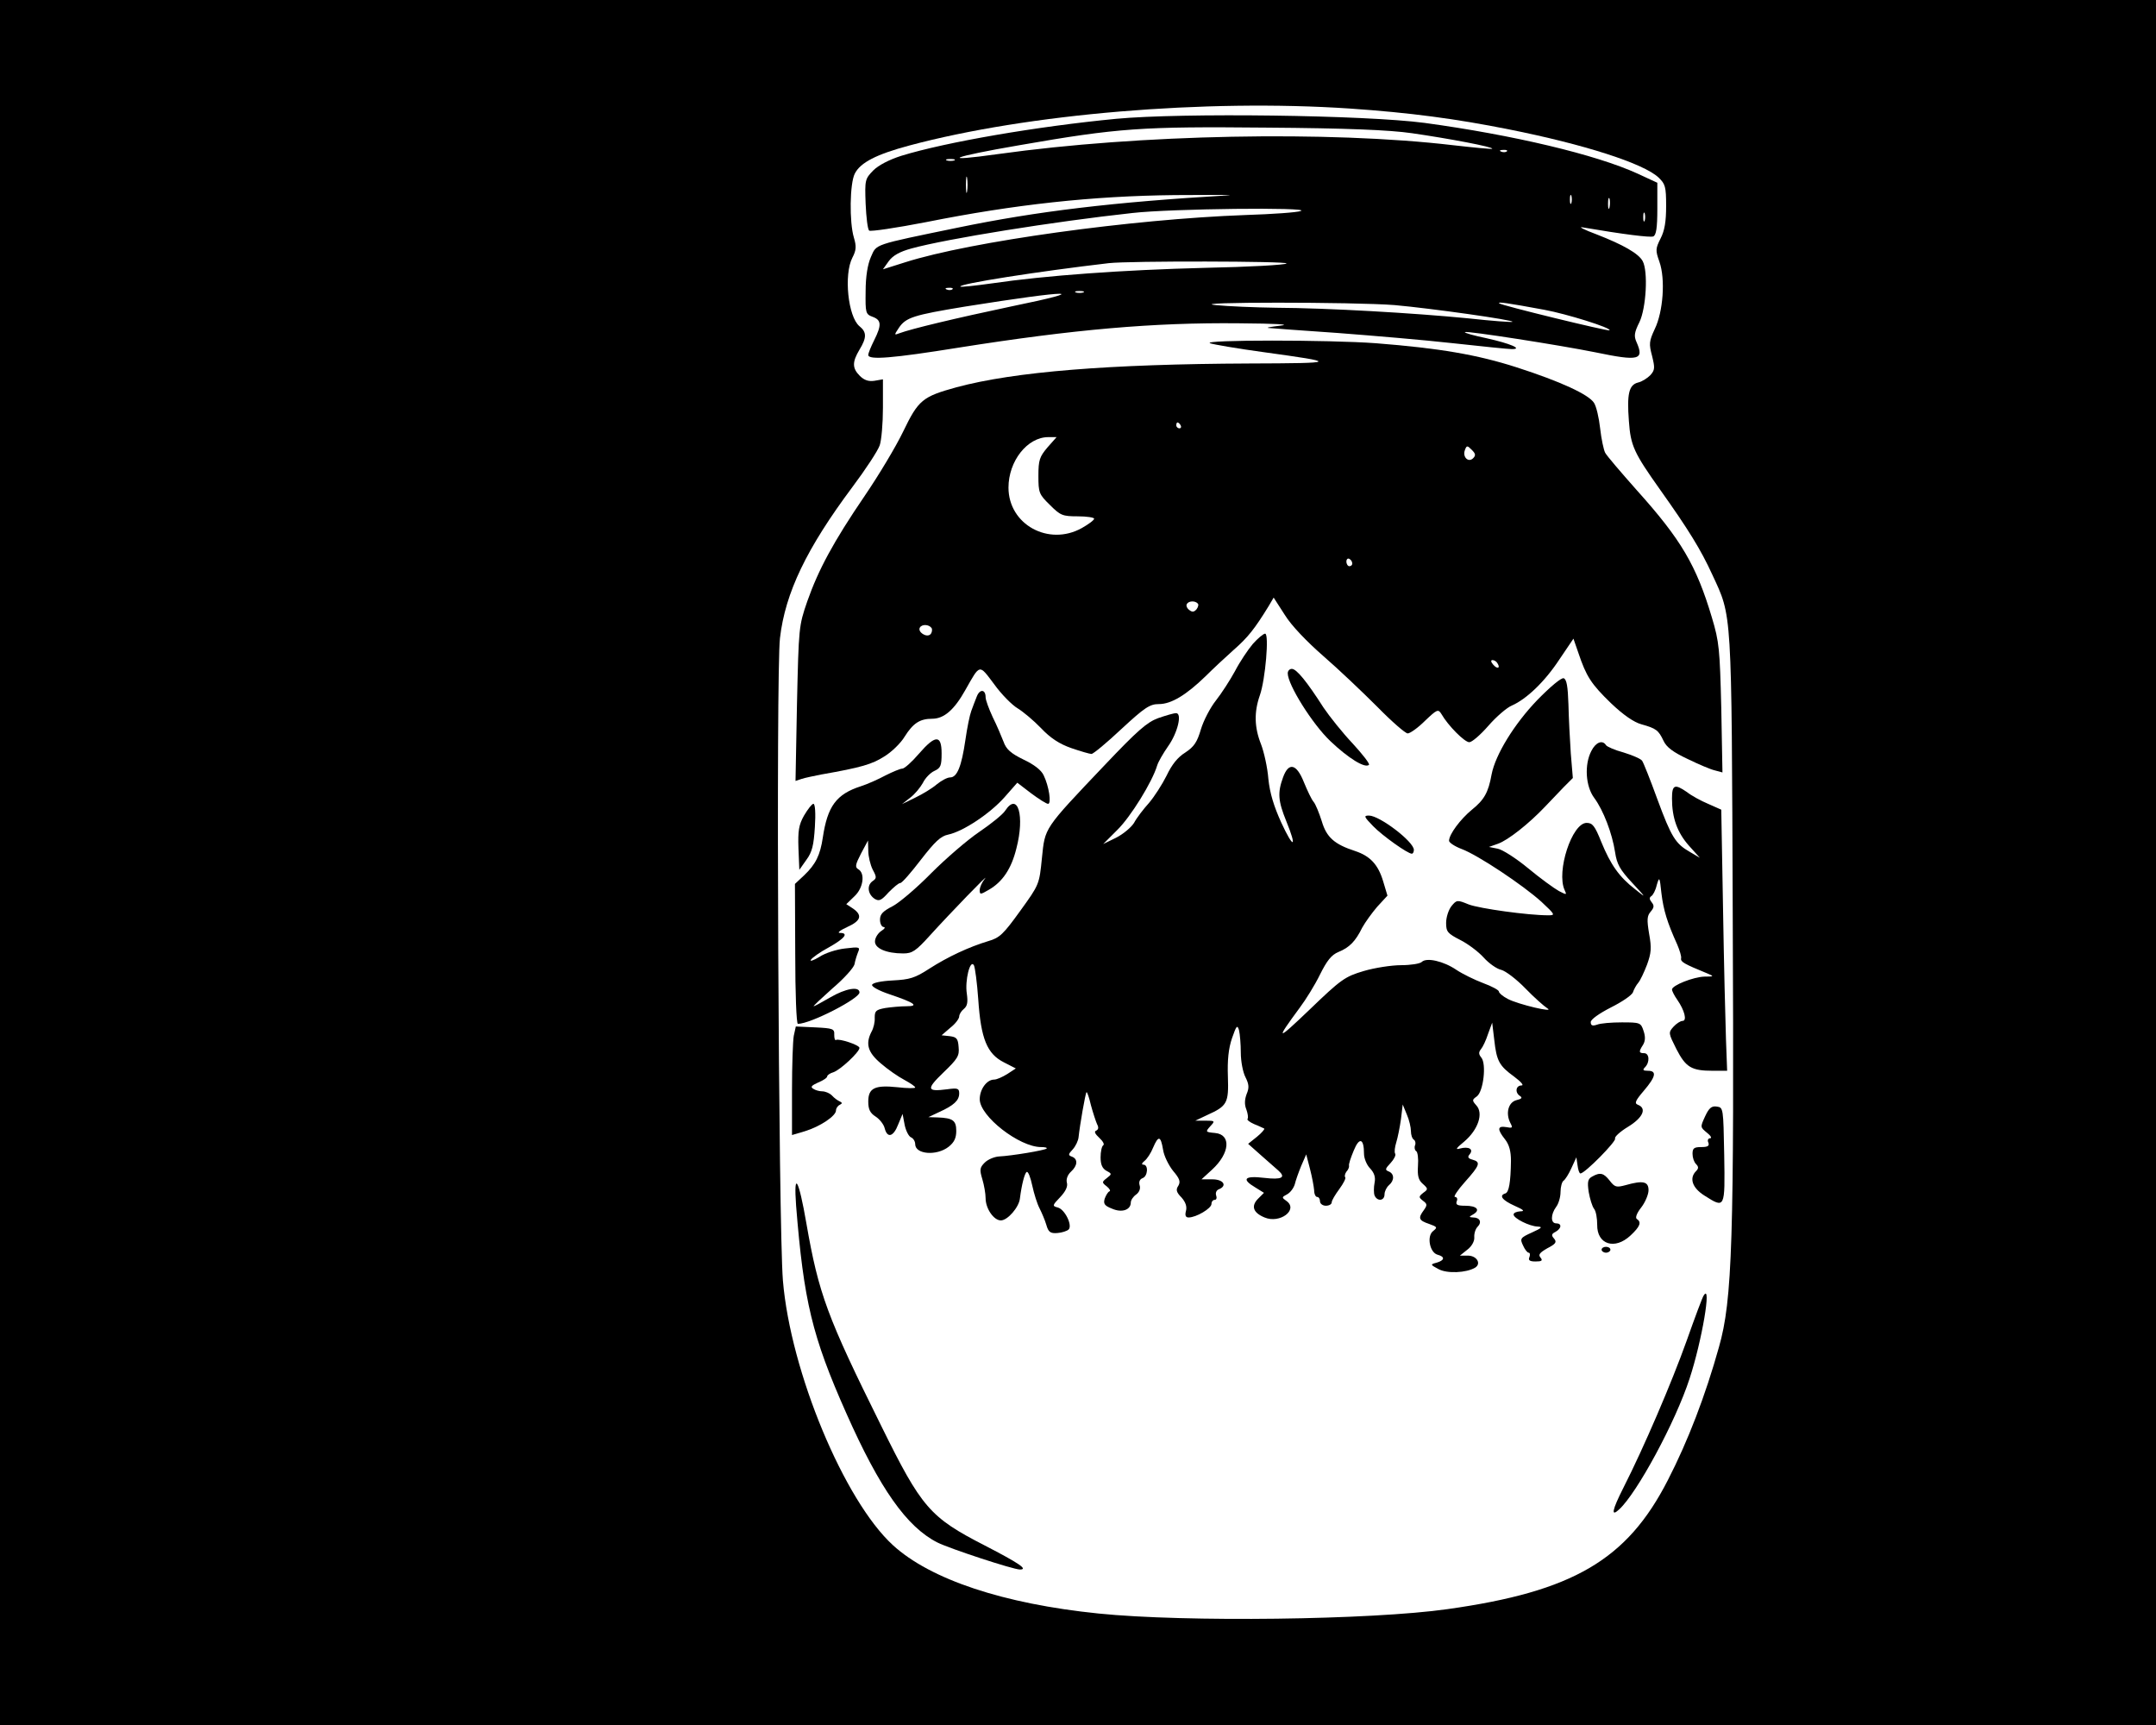
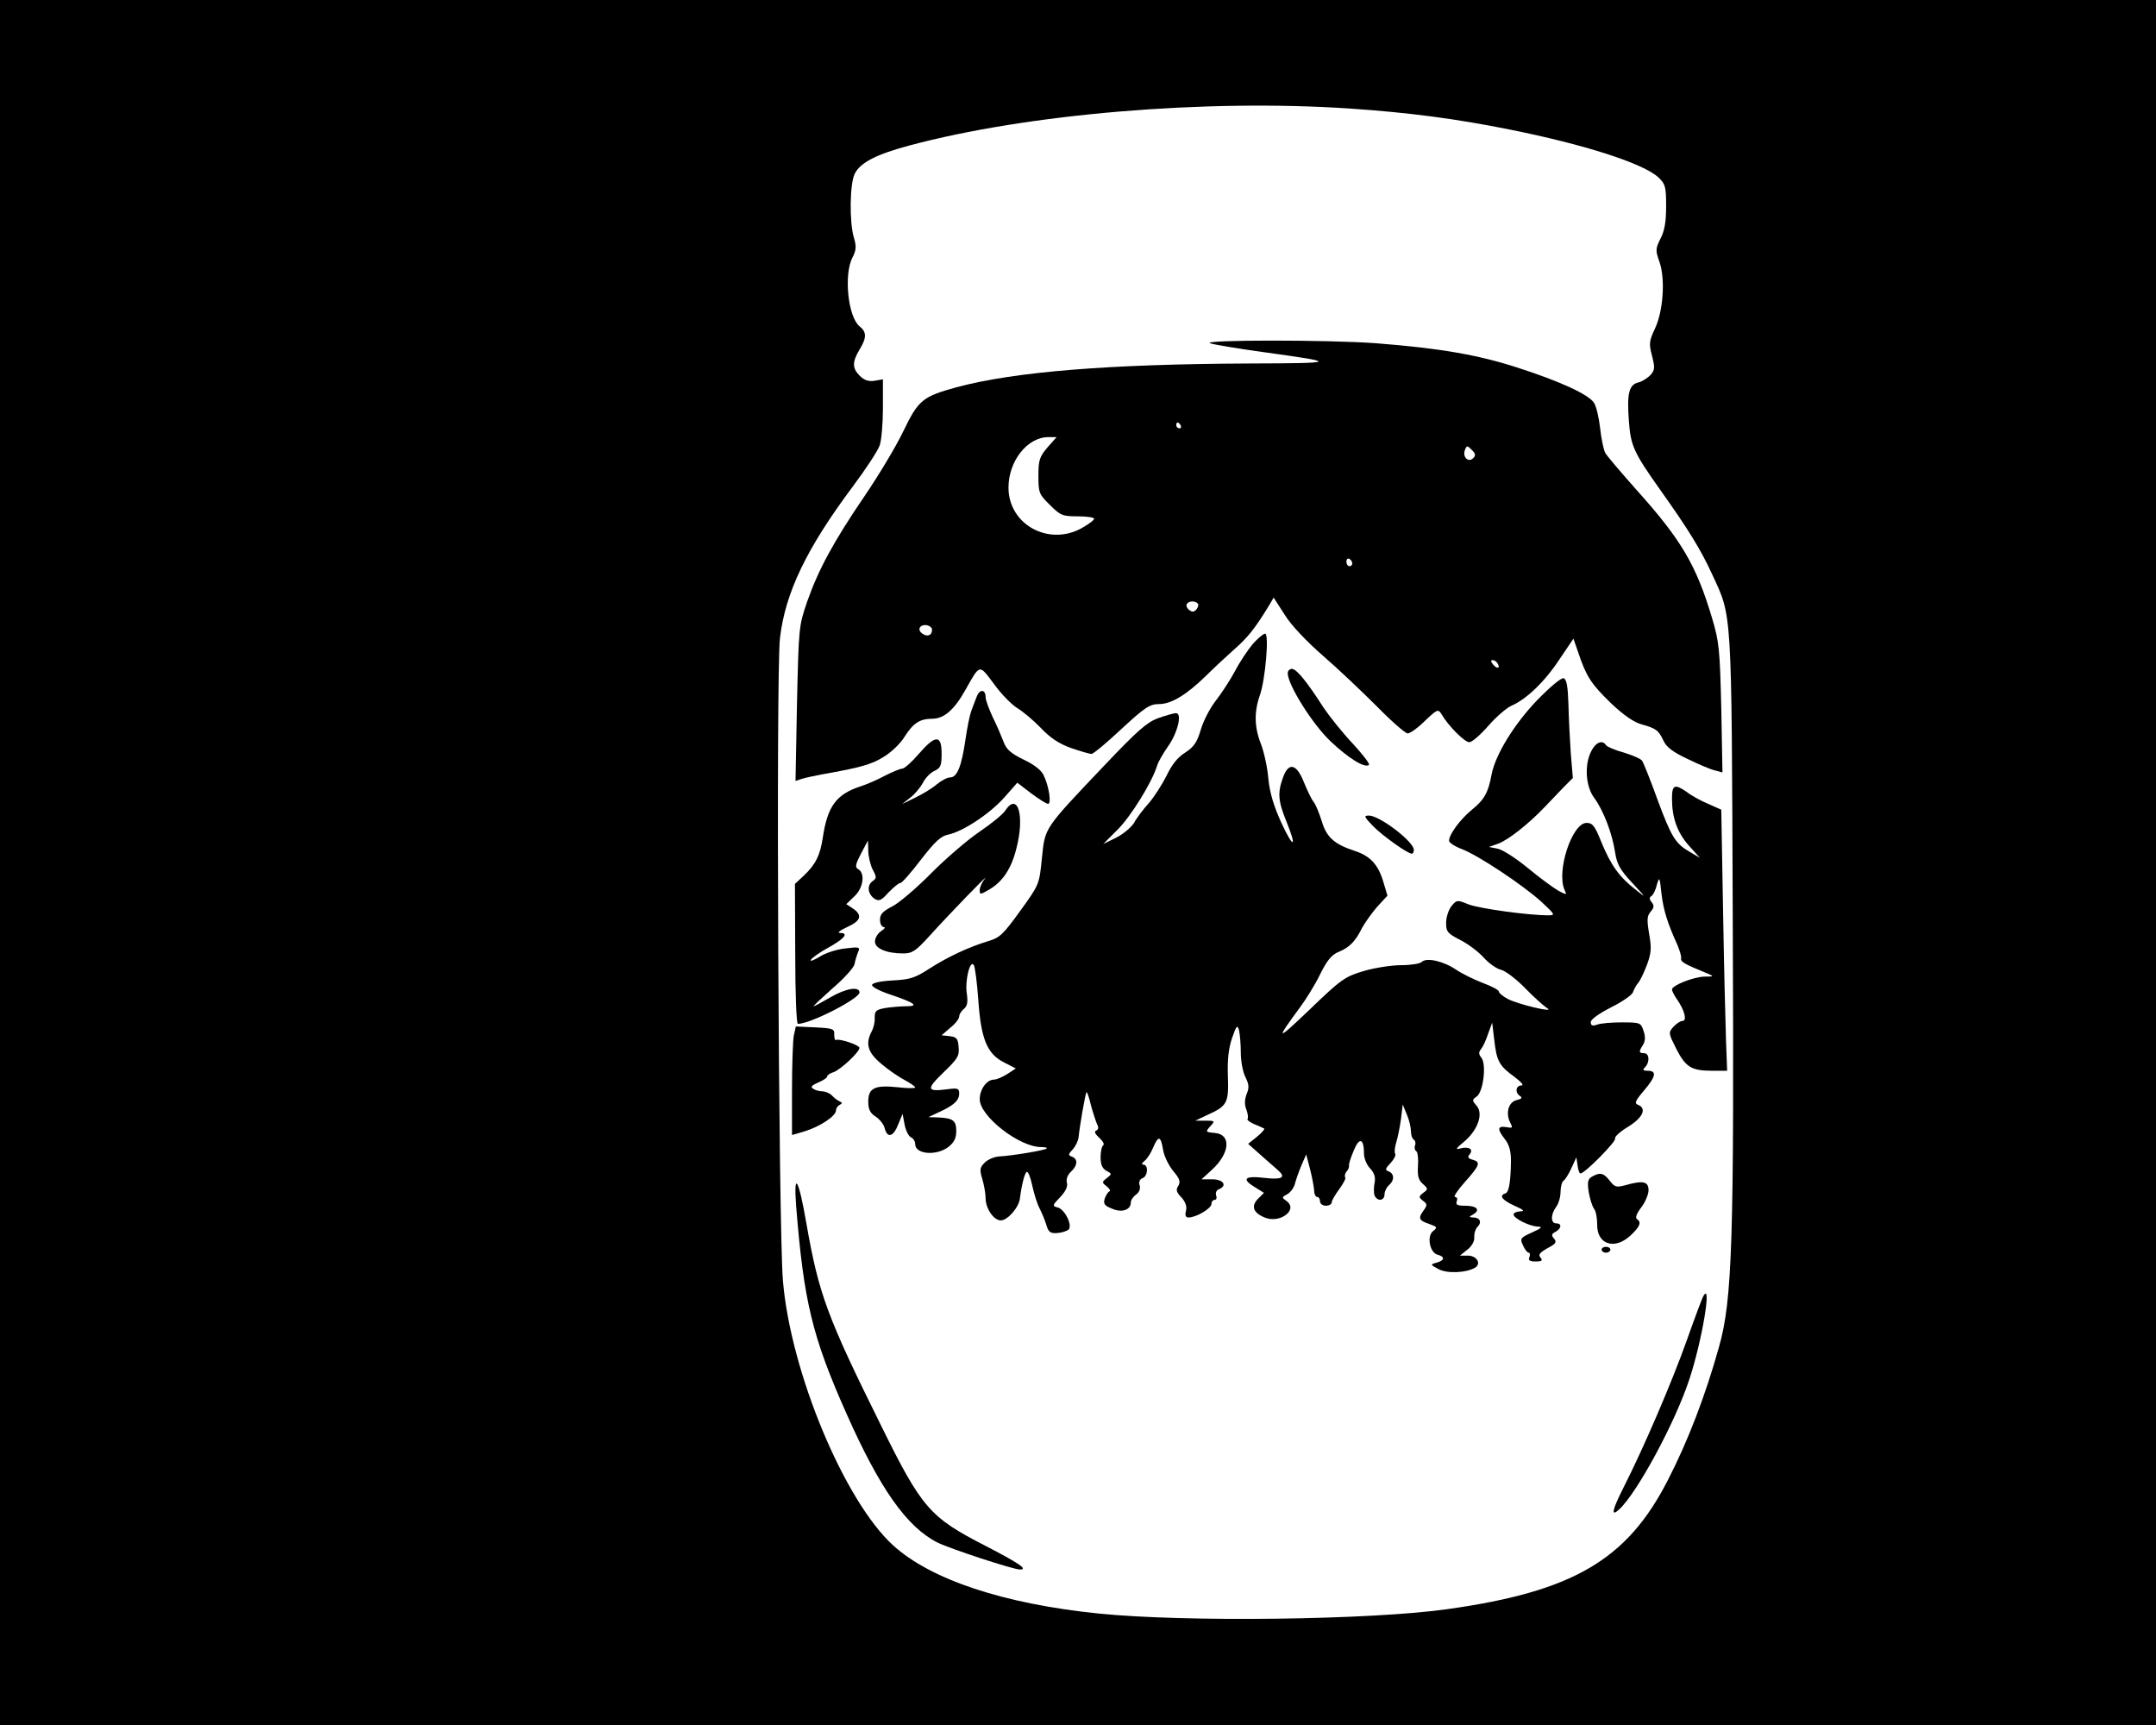
<svg xmlns="http://www.w3.org/2000/svg" version="1.0" width="735" height="588" viewBox="0 0 735 588" preserveAspectRatio="xMidYMid meet">
  <g transform="translate(0,588) scale(0.1,-0.1)" fill="#000000" stroke="none">
    <path d="M0 2940 l0 -2940 3675 0 3675 0 0 2940 0 2940 -3675 0 -3675 0 0 -2940z m4602 2570 c205 -14 362 -35 542 -71 256 -51 459 -116 510 -164 23 -22 26 -31 26 -97 0 -53 -5 -84 -19 -111 -17 -34 -18 -40 -4 -79 21 -59 13 -171 -16 -230 -19 -41 -20 -50 -9 -91 10 -41 10 -48 -6 -66 -10 -10 -28 -22 -42 -25 -31 -8 -38 -39 -31 -131 6 -85 17 -108 107 -235 96 -135 138 -203 177 -288 68 -147 66 -107 70 -1152 5 -1118 -1 -1321 -47 -1482 -46 -165 -106 -321 -174 -453 -139 -272 -323 -380 -751 -440 -260 -37 -896 -45 -1190 -15 -324 33 -573 116 -701 233 -166 152 -349 591 -375 902 -15 184 -24 2073 -10 2190 18 155 91 306 247 515 45 60 87 124 93 142 6 17 11 75 11 128 l0 97 -29 -5 c-20 -3 -35 2 -50 17 -26 26 -26 47 -1 89 25 41 25 60 0 80 -39 32 -54 176 -24 234 13 25 14 38 5 68 -16 53 -14 185 3 218 19 38 74 66 186 96 403 108 1010 159 1502 126z" />
-     <path d="M3805 5475 c-270 -26 -579 -79 -732 -126 -41 -13 -78 -32 -96 -50 -28 -29 -29 -32 -26 -113 2 -47 7 -88 12 -92 4 -4 92 9 195 29 300 60 566 89 847 92 132 1 213 1 180 -1 -390 -23 -649 -54 -920 -110 -291 -60 -276 -55 -296 -100 -11 -25 -18 -66 -18 -117 -1 -74 0 -78 24 -87 30 -11 31 -28 5 -80 -11 -22 -20 -44 -20 -50 0 -18 84 -11 308 25 392 62 663 86 956 83 129 -1 179 -4 141 -8 -33 -4 -51 -7 -40 -8 11 -1 117 -9 235 -17 118 -9 296 -24 394 -35 99 -11 189 -20 200 -20 39 0 -5 19 -86 37 -43 9 -76 18 -74 21 6 5 321 -44 445 -69 149 -31 167 -26 140 35 -9 20 -8 32 10 68 23 48 30 173 11 208 -14 26 -67 56 -157 91 -43 16 -64 27 -48 24 140 -24 230 -35 241 -31 10 4 14 29 14 94 l0 89 -67 31 c-142 65 -425 132 -726 173 -205 27 -826 35 -1052 14z m1008 -49 c125 -18 279 -47 274 -53 -2 -2 -62 4 -133 12 -426 50 -1071 37 -1550 -30 -207 -29 -162 -10 71 30 339 59 417 64 840 60 279 -2 421 -8 498 -19z m324 -62 c-3 -3 -12 -4 -19 -1 -8 3 -5 6 6 6 11 1 17 -2 13 -5z m-1884 -31 c-7 -2 -19 -2 -25 0 -7 3 -2 5 12 5 14 0 19 -2 13 -5z m44 -105 c-2 -13 -4 -3 -4 22 0 25 2 35 4 23 2 -13 2 -33 0 -45z m2060 -40 c-3 -7 -5 -2 -5 12 0 14 2 19 5 13 2 -7 2 -19 0 -25z m130 -15 c-3 -10 -5 -4 -5 12 0 17 2 24 5 18 2 -7 2 -21 0 -30z m-1052 -12 c-11 -5 -96 -11 -190 -14 -386 -14 -936 -90 -1159 -161 l-76 -24 20 28 c14 19 37 32 77 43 120 33 487 92 754 121 132 15 608 20 574 7z m1172 -33 c-3 -7 -5 -2 -5 12 0 14 2 19 5 13 2 -7 2 -19 0 -25z m-1221 -146 c-3 -5 -128 -12 -278 -15 -279 -7 -543 -26 -727 -53 -57 -8 -105 -13 -107 -11 -9 9 266 52 506 80 70 8 611 7 606 -1z m-1139 -88 c-3 -3 -12 -4 -19 -1 -8 3 -5 6 6 6 11 1 17 -2 13 -5z m446 -11 c-7 -2 -19 -2 -25 0 -7 3 -2 5 12 5 14 0 19 -2 13 -5z m-243 -47 c-194 -41 -344 -77 -384 -92 -18 -7 -18 -6 -2 18 24 36 50 44 226 73 364 58 438 58 160 1z m1305 4 c123 -11 408 -51 401 -57 -2 -2 -70 3 -152 12 -184 18 -475 35 -654 36 -74 1 -166 5 -205 9 -112 11 473 11 610 0z m510 -16 c76 -14 230 -62 222 -70 -4 -4 -369 85 -376 92 -6 6 24 2 154 -22z" />
    <path d="M4125 4710 c11 -4 92 -18 180 -30 261 -36 259 -38 -45 -39 -479 -2 -802 -28 -999 -81 -116 -32 -130 -43 -182 -151 -25 -52 -84 -150 -131 -219 -107 -157 -158 -252 -196 -360 -29 -84 -29 -89 -35 -348 l-5 -264 21 7 c12 4 42 10 67 15 137 24 173 35 214 61 25 15 57 46 70 68 29 46 52 61 94 61 40 0 75 30 113 98 51 90 46 89 98 20 25 -35 62 -72 81 -83 18 -11 54 -41 79 -67 32 -34 63 -54 103 -68 32 -11 63 -20 69 -20 6 0 52 38 102 85 80 74 97 85 128 85 42 0 93 31 159 95 25 25 68 65 96 90 48 42 71 71 119 149 l17 29 38 -59 c22 -36 75 -91 131 -140 52 -45 134 -123 184 -173 49 -50 96 -91 104 -91 8 0 35 19 59 43 41 39 45 41 56 23 23 -40 79 -96 95 -96 9 0 38 25 65 56 27 31 63 62 80 69 50 22 112 81 162 157 l48 71 17 -49 c27 -80 43 -105 111 -171 42 -40 78 -65 104 -72 50 -14 58 -20 75 -56 10 -22 33 -39 82 -62 37 -18 79 -36 93 -39 l26 -7 -4 219 c-5 201 -7 226 -32 309 -53 178 -105 266 -256 434 -54 61 -103 118 -108 128 -5 10 -13 47 -17 83 -4 36 -13 75 -21 87 -18 28 -112 72 -264 121 -134 43 -262 65 -479 82 -161 12 -595 12 -566 0z m-100 -280 c3 -5 1 -10 -4 -10 -6 0 -11 5 -11 10 0 6 2 10 4 10 3 0 8 -4 11 -10z m-454 -75 c-27 -32 -31 -43 -31 -97 0 -57 2 -63 39 -99 36 -36 43 -39 95 -39 31 0 56 -4 56 -8 0 -5 -19 -19 -42 -32 -113 -63 -250 12 -250 138 0 90 64 172 136 172 l28 0 -31 -35z m1451 -37 c-16 -16 -37 4 -28 28 6 16 8 16 23 1 13 -13 15 -19 5 -29z m-412 -359 c0 -5 -4 -9 -10 -9 -5 0 -10 7 -10 16 0 8 5 12 10 9 6 -3 10 -10 10 -16z m-527 -136 c4 -3 2 -12 -4 -20 -9 -10 -15 -10 -25 -2 -8 6 -11 15 -8 20 6 11 28 12 37 2z m-907 -84 c3 -6 1 -16 -4 -21 -13 -13 -45 8 -36 23 7 12 31 11 40 -2z m1929 -120 c11 -17 -1 -21 -15 -4 -8 9 -8 15 -2 15 6 0 14 -5 17 -11z" />
    <path d="M4271 3685 c-17 -20 -45 -62 -61 -93 -17 -31 -46 -76 -65 -100 -19 -24 -42 -68 -51 -98 -13 -44 -23 -59 -53 -79 -26 -16 -46 -41 -64 -79 -15 -30 -42 -72 -60 -93 -19 -21 -42 -51 -51 -68 -10 -16 -38 -39 -62 -51 l-43 -21 48 48 c45 44 119 163 136 220 4 13 21 42 37 65 33 46 49 114 27 113 -8 0 -35 -8 -61 -17 -38 -14 -71 -43 -182 -160 -210 -221 -203 -212 -214 -317 -9 -90 -9 -90 -74 -180 -57 -79 -70 -92 -109 -103 -66 -20 -137 -53 -201 -94 -49 -32 -67 -37 -124 -40 -40 -2 -69 -8 -71 -15 -2 -6 23 -20 59 -32 86 -29 103 -41 58 -41 -19 0 -52 -3 -72 -6 -32 -6 -36 -10 -36 -33 1 -15 -4 -36 -11 -48 -21 -41 -13 -70 32 -108 23 -20 59 -45 80 -56 20 -11 37 -22 37 -26 0 -3 -27 -3 -61 1 -77 8 -99 -3 -99 -49 0 -26 6 -39 25 -51 14 -9 28 -27 31 -40 9 -35 30 -29 46 13 l15 36 7 -37 c4 -20 14 -40 22 -43 7 -3 14 -13 14 -23 0 -35 73 -41 114 -9 19 15 26 30 26 54 0 36 -12 44 -63 46 l-32 1 36 17 c51 23 69 40 69 64 0 17 -5 19 -41 14 -70 -9 -72 0 -13 57 49 47 55 57 52 87 -2 29 -7 34 -30 37 l-28 3 30 26 c17 13 30 31 30 38 0 7 7 19 16 26 12 10 14 23 10 52 -7 44 11 118 24 97 4 -7 11 -60 15 -117 9 -134 30 -185 87 -214 l41 -21 -29 -19 c-16 -10 -36 -19 -45 -19 -25 0 -49 -33 -49 -67 0 -58 135 -163 209 -163 13 0 22 -2 19 -5 -5 -6 -120 -25 -162 -27 -16 -1 -38 -10 -49 -21 -17 -17 -18 -24 -8 -57 6 -20 11 -49 11 -64 0 -36 28 -76 52 -76 23 0 62 45 65 75 6 47 16 86 23 90 5 3 13 -18 19 -46 6 -28 17 -63 25 -78 7 -14 18 -39 23 -56 7 -25 14 -30 38 -28 15 1 33 7 38 12 14 14 -13 69 -37 75 -19 5 -19 7 8 35 19 20 27 37 23 50 -3 12 3 27 14 37 23 21 24 43 4 51 -14 5 -14 8 2 25 10 11 19 30 20 42 4 39 23 149 27 153 2 2 9 -18 15 -44 7 -26 17 -56 21 -65 6 -11 5 -18 -3 -22 -8 -3 -4 -11 11 -25 12 -11 18 -22 13 -25 -5 -3 -9 -22 -9 -41 0 -25 6 -38 20 -46 19 -10 19 -11 1 -25 -17 -13 -17 -15 0 -28 10 -8 14 -16 9 -17 -5 -2 -12 -14 -16 -25 -5 -17 -1 -24 25 -34 34 -15 64 -4 64 21 0 8 8 20 18 27 11 8 16 21 12 32 -3 11 0 20 10 24 18 6 21 46 3 46 -7 0 -6 5 4 13 8 6 22 27 29 45 18 42 26 41 34 -7 3 -21 19 -53 34 -72 23 -27 26 -37 18 -51 -9 -13 -7 -22 11 -40 14 -16 19 -31 15 -46 -4 -15 -1 -22 9 -22 26 0 78 31 78 46 0 8 5 14 11 14 6 0 8 7 5 15 -3 9 1 18 9 21 30 12 16 34 -22 34 l-37 0 36 33 c61 56 66 120 10 125 -33 3 -33 4 -16 23 17 18 16 19 -17 19 l-34 0 40 19 c69 31 74 41 71 131 -2 56 2 96 14 131 15 43 18 47 24 27 3 -13 6 -47 6 -76 0 -29 7 -67 16 -84 12 -24 13 -36 4 -57 -7 -19 -8 -36 -1 -53 5 -14 7 -28 4 -32 -3 -3 7 -11 23 -18 16 -6 31 -14 34 -15 2 -2 -9 -15 -25 -28 l-30 -24 45 -40 c25 -22 51 -45 58 -51 27 -24 12 -32 -48 -25 -68 8 -79 -4 -30 -33 l29 -18 -20 -20 c-25 -25 -17 -48 22 -64 52 -22 116 26 75 56 -17 12 -17 13 2 23 11 6 22 21 26 34 3 13 13 41 22 63 l17 39 13 -50 c7 -27 13 -60 14 -72 0 -13 5 -23 10 -23 6 0 10 -7 10 -15 0 -8 9 -15 20 -15 11 0 20 5 20 12 0 6 12 26 26 45 14 19 23 37 20 40 -3 3 -1 12 4 19 6 6 10 16 9 20 -2 5 6 28 16 52 19 47 35 42 35 -11 0 -15 9 -38 21 -50 14 -15 19 -30 15 -49 -3 -15 -3 -35 0 -43 9 -21 34 -19 34 4 0 10 7 24 15 31 19 16 19 39 -1 47 -13 5 -12 9 7 29 11 12 19 27 15 32 -3 5 -1 22 4 38 5 16 12 51 16 79 l6 50 14 -34 c8 -18 14 -44 14 -57 0 -12 4 -25 10 -29 5 -3 7 -12 4 -19 -3 -8 -1 -17 4 -20 5 -3 8 -25 6 -50 -2 -33 1 -48 16 -61 19 -17 19 -19 2 -31 -16 -13 -16 -15 -1 -27 15 -11 15 -15 3 -32 -20 -27 -18 -35 18 -47 28 -10 29 -12 14 -24 -23 -17 -12 -74 15 -81 26 -7 24 -19 -3 -27 -23 -6 -22 -7 6 -22 29 -16 95 -13 125 5 22 14 5 41 -25 41 l-27 0 25 20 c15 11 25 29 24 42 -1 13 4 29 11 36 16 16 8 32 -15 32 -15 1 -15 2 1 11 25 15 11 29 -28 29 -26 0 -33 3 -29 15 4 8 1 15 -6 15 -6 0 9 23 34 51 51 57 55 68 26 76 -15 4 -18 9 -10 18 15 18 -3 28 -33 20 -17 -5 -13 1 15 24 47 40 66 96 41 123 -15 17 -15 19 2 31 22 17 33 110 15 132 -9 11 -10 18 -1 29 6 7 17 30 24 52 l14 38 7 -58 c8 -73 17 -89 68 -126 24 -18 34 -30 25 -30 -20 0 -23 -25 -5 -36 9 -6 5 -10 -12 -14 -28 -7 -38 -45 -21 -78 9 -17 7 -18 -14 -14 -30 5 -32 -7 -4 -42 14 -18 20 -40 20 -73 -1 -74 -7 -107 -19 -111 -23 -7 -11 -23 31 -42 32 -14 36 -19 20 -19 -13 -1 -23 -5 -23 -11 0 -13 54 -40 82 -41 18 -1 14 -5 -19 -20 -40 -18 -42 -21 -31 -44 6 -14 15 -25 19 -25 5 0 6 -7 3 -15 -5 -11 1 -15 21 -15 21 0 25 3 17 13 -9 10 -3 17 23 32 29 15 33 21 23 33 -10 11 -9 16 5 23 21 12 22 29 2 29 -19 0 -19 30 0 56 8 10 15 33 15 51 0 17 5 35 10 38 6 4 18 23 27 43 l17 37 4 -27 c2 -16 6 -28 10 -28 16 1 123 110 118 119 -3 5 16 23 44 40 51 31 65 63 34 75 -13 5 -9 14 20 48 41 48 45 68 14 68 -17 0 -19 3 -10 12 17 17 15 48 -3 48 -18 0 -19 5 -4 28 8 13 9 28 2 48 -9 28 -12 29 -74 29 -35 0 -73 -3 -85 -8 -15 -5 -21 -3 -21 9 0 9 28 29 69 50 38 19 72 42 75 52 3 9 11 24 18 32 7 8 20 36 30 62 14 39 16 56 7 105 -8 48 -7 61 5 75 12 14 13 21 4 32 -8 10 -9 16 -2 21 6 3 15 20 19 38 9 30 10 29 16 -28 7 -58 20 -100 54 -175 8 -19 15 -41 13 -47 -2 -12 11 -19 89 -51 24 -10 24 -11 -9 -11 -38 -1 -111 -30 -111 -44 0 -5 8 -21 18 -35 25 -36 34 -72 18 -72 -7 0 -21 -9 -31 -20 -18 -20 -17 -22 10 -76 32 -62 51 -74 124 -74 l49 0 -4 108 c-2 59 -7 259 -10 445 l-6 337 -45 20 c-24 10 -57 28 -72 40 -42 29 -51 25 -51 -22 0 -66 18 -116 58 -161 l37 -41 -34 20 c-49 28 -63 50 -111 180 -24 66 -47 124 -52 131 -5 7 -34 19 -63 28 -30 8 -57 20 -60 25 -12 19 -35 10 -50 -20 -24 -46 -20 -120 10 -160 31 -42 61 -120 71 -185 6 -40 16 -59 58 -104 49 -53 50 -54 10 -22 -54 42 -83 83 -115 161 -22 55 -30 65 -50 65 -50 0 -104 -166 -75 -229 8 -17 7 -17 -20 -3 -16 9 -63 43 -104 77 -41 34 -88 64 -104 67 l-30 6 31 11 c34 12 105 68 160 126 18 19 47 49 64 67 l31 31 -7 84 c-3 45 -7 121 -8 167 -2 61 -6 85 -16 89 -8 3 -46 -29 -90 -74 -78 -81 -143 -186 -156 -254 -11 -62 -26 -87 -67 -120 -39 -32 -78 -84 -78 -106 0 -6 19 -19 43 -28 56 -21 209 -123 272 -180 47 -44 48 -46 23 -46 -69 0 -234 23 -271 37 -39 16 -41 16 -59 -6 -10 -13 -18 -38 -18 -57 0 -30 5 -36 48 -58 26 -13 62 -40 80 -60 18 -20 45 -39 60 -42 15 -4 52 -32 82 -63 30 -31 64 -61 75 -68 29 -17 -99 13 -135 32 -17 9 -30 20 -30 25 0 5 -24 18 -54 29 -29 11 -70 31 -91 45 -44 30 -102 43 -118 27 -6 -6 -38 -11 -70 -11 -33 0 -91 -9 -128 -20 -64 -19 -77 -28 -186 -133 -112 -107 -116 -106 -32 8 21 28 52 78 69 113 24 48 39 67 63 77 37 15 58 36 81 83 10 18 33 50 51 71 l35 38 -15 50 c-17 56 -44 85 -95 102 -71 23 -98 47 -114 102 -9 28 -21 58 -28 66 -7 8 -21 38 -33 67 -25 63 -52 69 -71 16 -19 -52 -17 -80 11 -149 38 -93 25 -96 -17 -5 -25 55 -39 100 -44 149 -3 39 -15 92 -25 118 -23 58 -24 110 -4 167 19 54 32 210 18 210 -6 0 -25 -16 -42 -35z" />
    <path d="M4390 3585 c0 -39 84 -173 145 -231 62 -59 119 -94 132 -81 3 4 -22 36 -56 73 -34 36 -78 91 -99 122 -57 89 -92 132 -108 132 -8 0 -14 -7 -14 -15z" />
    <path d="M3330 3506 c-6 -14 -14 -37 -19 -50 -5 -13 -14 -57 -20 -99 -13 -89 -28 -127 -52 -127 -10 0 -30 -11 -46 -24 -15 -13 -48 -33 -73 -45 l-45 -22 28 22 c15 11 34 34 43 50 8 17 26 35 39 41 22 10 25 18 25 60 0 64 -21 64 -78 -2 -24 -28 -49 -50 -56 -50 -7 0 -33 -11 -57 -23 -24 -13 -62 -30 -84 -37 -84 -27 -114 -68 -130 -175 -9 -60 -24 -91 -64 -129 l-31 -29 1 -239 c0 -133 4 -238 9 -238 43 0 210 86 210 107 0 22 -47 14 -100 -17 -28 -16 -53 -30 -56 -30 -3 0 26 27 64 61 39 33 72 70 75 82 2 12 8 31 12 41 8 18 5 19 -44 13 -29 -3 -69 -16 -88 -29 -20 -12 -33 -16 -29 -10 4 7 32 27 62 43 55 31 68 49 37 49 -10 0 1 9 25 20 47 21 53 40 20 63 l-23 15 28 27 c30 28 37 78 13 92 -12 7 -10 16 9 53 l24 45 1 -35 c0 -19 7 -48 15 -64 14 -26 14 -30 -1 -40 -20 -15 -15 -45 8 -60 15 -9 23 -5 47 22 17 17 34 32 40 32 6 0 37 36 70 79 48 62 68 81 93 86 52 11 143 72 192 127 l44 50 47 -36 c27 -20 52 -36 58 -36 12 0 3 60 -15 97 -8 18 -33 37 -69 54 -43 21 -59 35 -68 61 -7 18 -23 56 -37 84 -13 28 -24 58 -24 67 0 28 -20 29 -30 3z" />
-     <path d="M2741 3100 c-18 -32 -21 -52 -19 -112 l3 -73 24 34 c20 27 25 50 29 112 3 46 1 79 -5 79 -5 0 -19 -18 -32 -40z" />
    <path d="M3427 3117 c-8 -13 -48 -45 -89 -73 -40 -27 -113 -90 -163 -140 -49 -50 -109 -101 -132 -113 -33 -17 -43 -27 -43 -46 0 -14 6 -25 13 -25 6 -1 3 -6 -8 -13 -11 -7 -21 -22 -22 -34 -3 -25 38 -43 96 -43 31 0 43 8 91 61 67 74 210 222 187 193 -9 -11 -17 -28 -17 -38 0 -16 2 -16 31 1 47 27 77 72 94 141 29 111 5 194 -38 129z" />
    <path d="M4681 3064 c32 -33 118 -94 132 -94 4 0 7 6 7 13 0 28 -117 117 -153 117 -19 0 -17 -4 14 -36z" />
    <path d="M2706 2349 c-3 -17 -6 -100 -6 -185 l0 -153 44 13 c52 16 106 52 106 71 0 7 6 16 13 19 9 5 9 7 -1 12 -7 3 -19 12 -26 20 -8 8 -23 14 -33 14 -10 0 -24 4 -31 9 -10 6 -5 11 17 21 17 7 31 16 31 21 0 4 10 11 21 14 24 8 89 69 89 83 0 10 -70 33 -80 27 -4 -2 -6 6 -6 18 1 20 -4 22 -65 25 l-66 3 -7 -32z" />
-     <path d="M5813 2075 c-17 -37 -17 -37 6 -56 13 -10 18 -19 11 -19 -7 0 -10 -7 -6 -15 4 -11 -2 -15 -24 -15 -25 0 -30 -4 -30 -23 0 -13 5 -28 12 -35 9 -9 9 -15 0 -24 -24 -24 -13 -57 28 -83 71 -45 71 -46 68 138 -3 159 -3 162 -25 165 -18 3 -27 -5 -40 -33z" />
    <path d="M5427 1869 c-14 -8 -16 -18 -11 -52 4 -23 12 -49 18 -57 7 -8 11 -33 11 -55 -1 -67 60 -87 114 -36 32 30 38 45 21 56 -6 4 0 20 15 39 14 18 25 45 25 59 0 30 -19 34 -79 17 -30 -8 -36 -7 -53 15 -21 27 -33 30 -61 14z" />
    <path d="M2714 1770 c26 -324 54 -444 171 -707 114 -257 206 -388 311 -441 42 -21 258 -92 281 -92 29 0 -2 21 -120 82 -187 96 -215 128 -353 408 -184 371 -213 449 -255 690 -26 151 -44 183 -35 60z" />
    <path d="M5460 1620 c0 -5 7 -10 15 -10 8 0 15 5 15 10 0 6 -7 10 -15 10 -8 0 -15 -4 -15 -10z" />
    <path d="M5808 1464 c-4 -5 -30 -75 -58 -154 -51 -143 -146 -364 -215 -500 -40 -79 -44 -102 -15 -75 61 56 192 298 240 446 42 128 76 328 48 283z" />
  </g>
</svg>